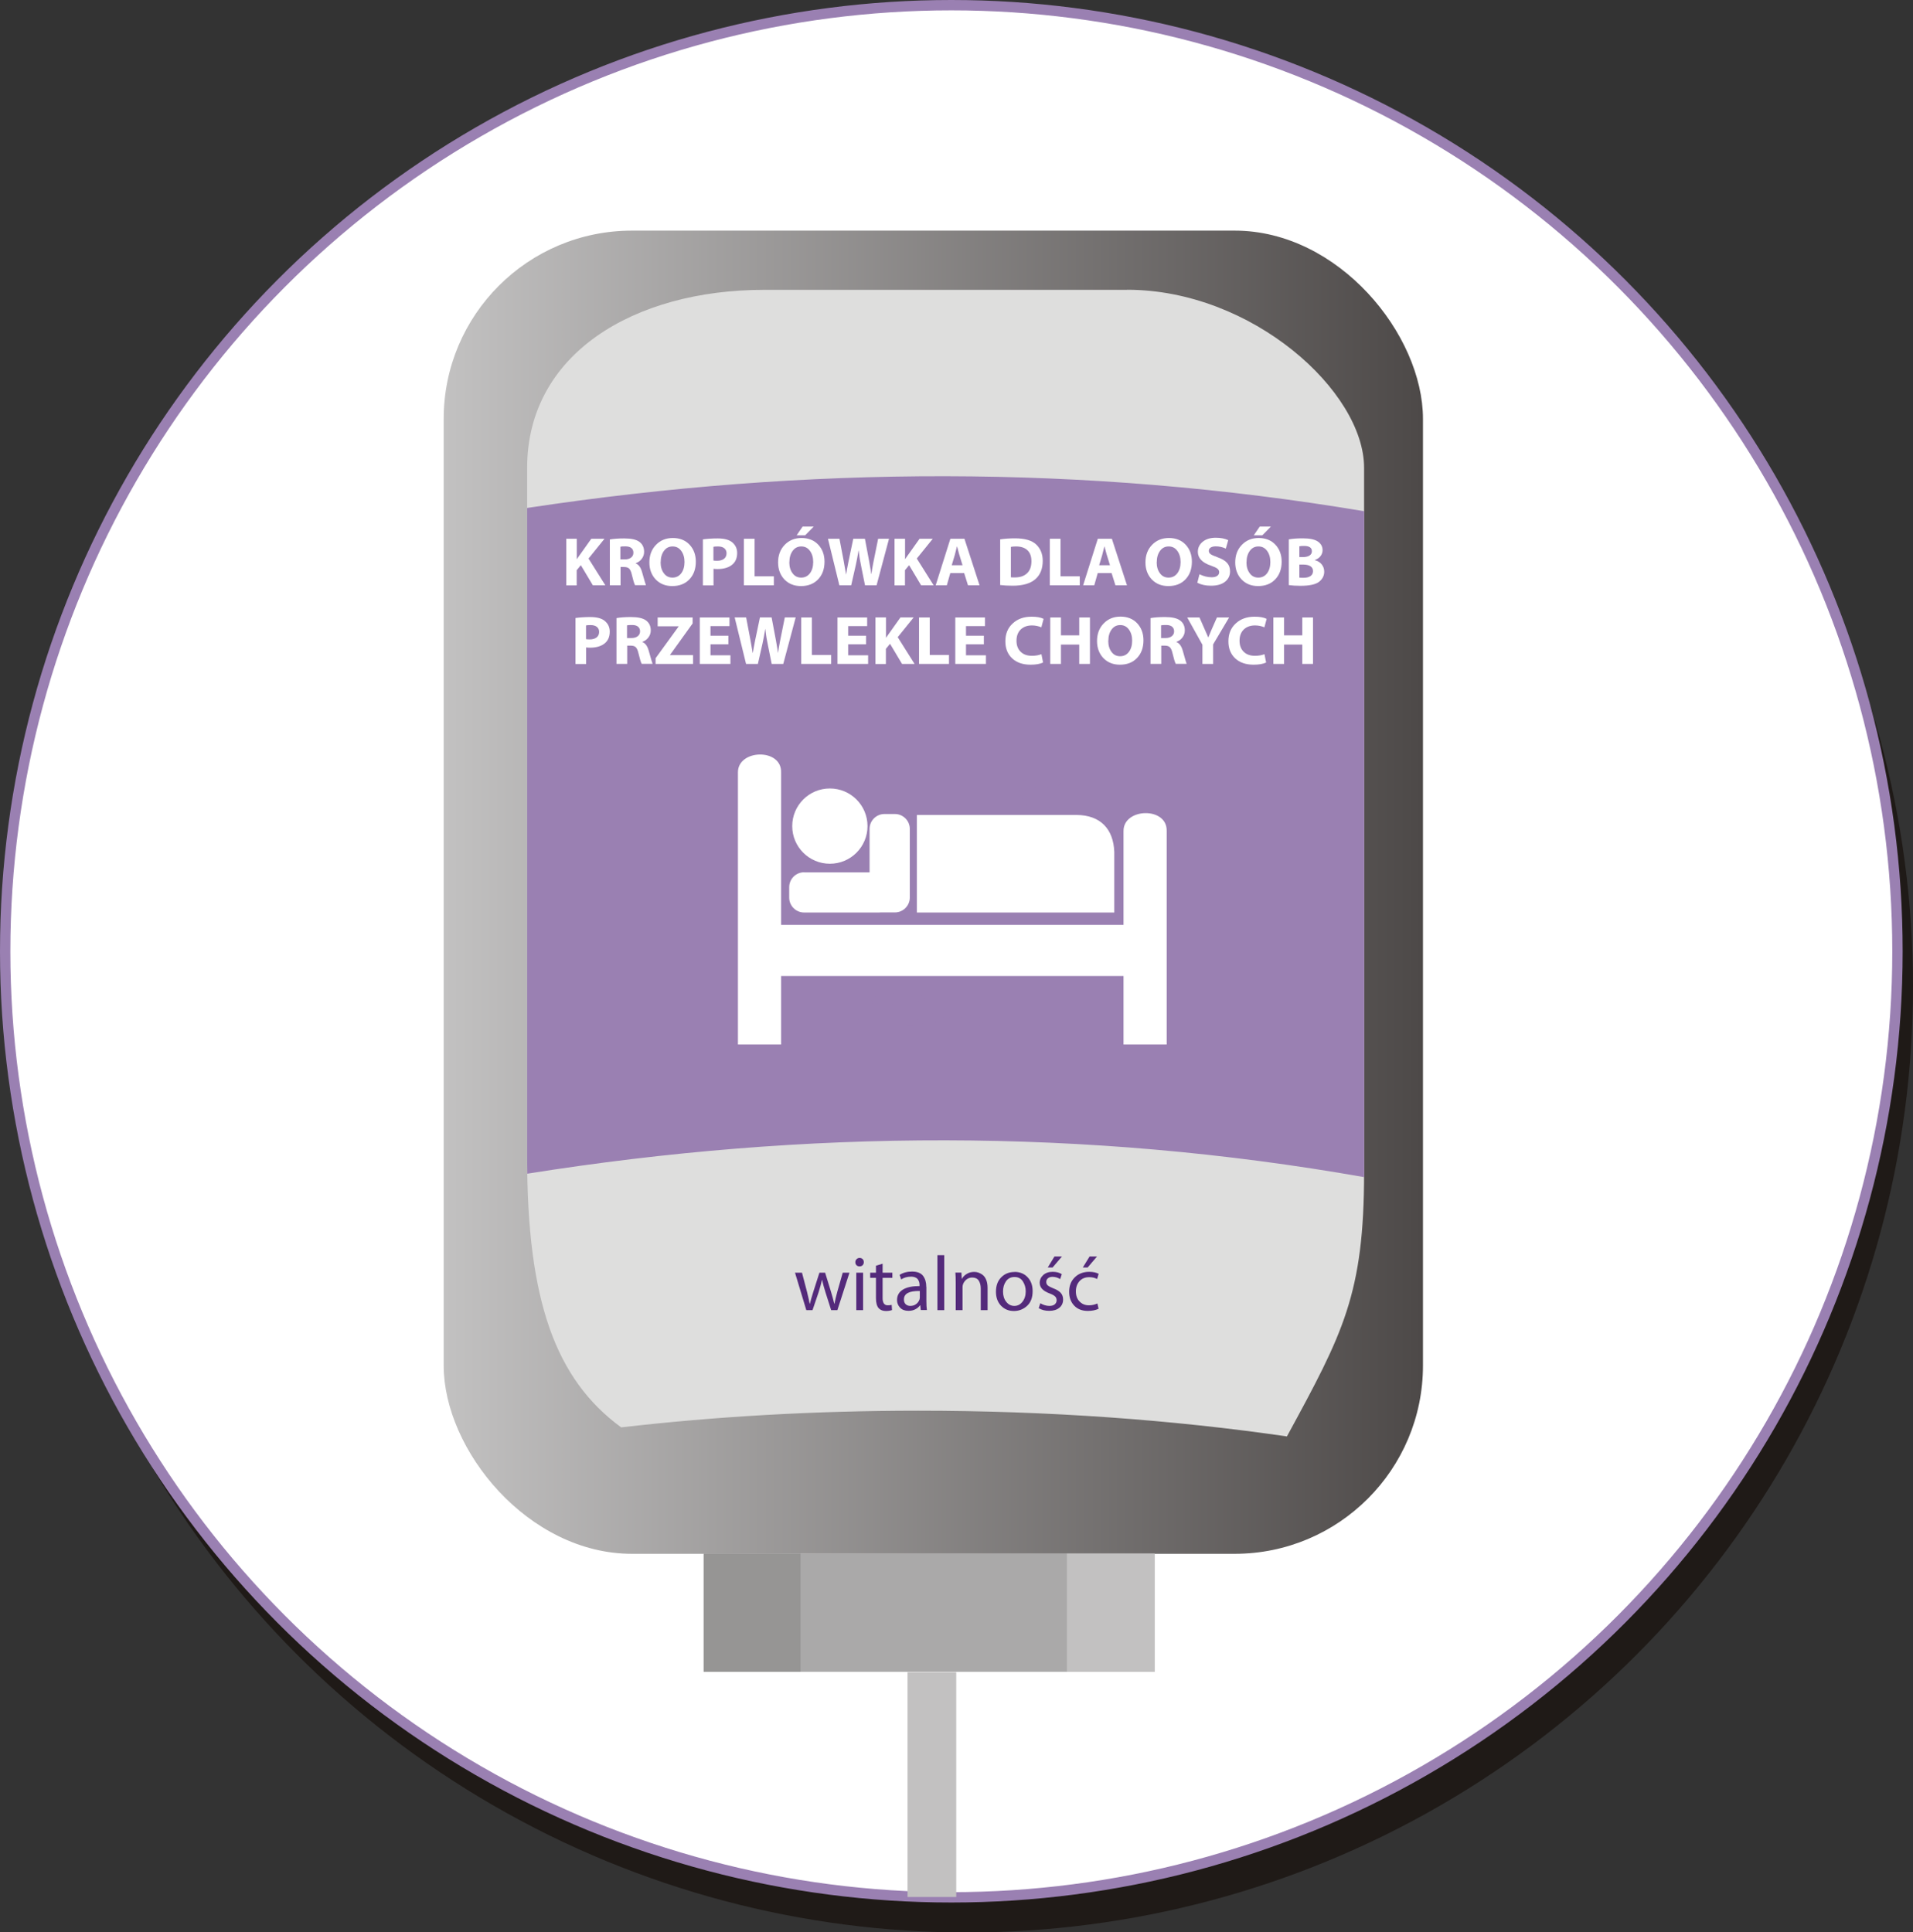
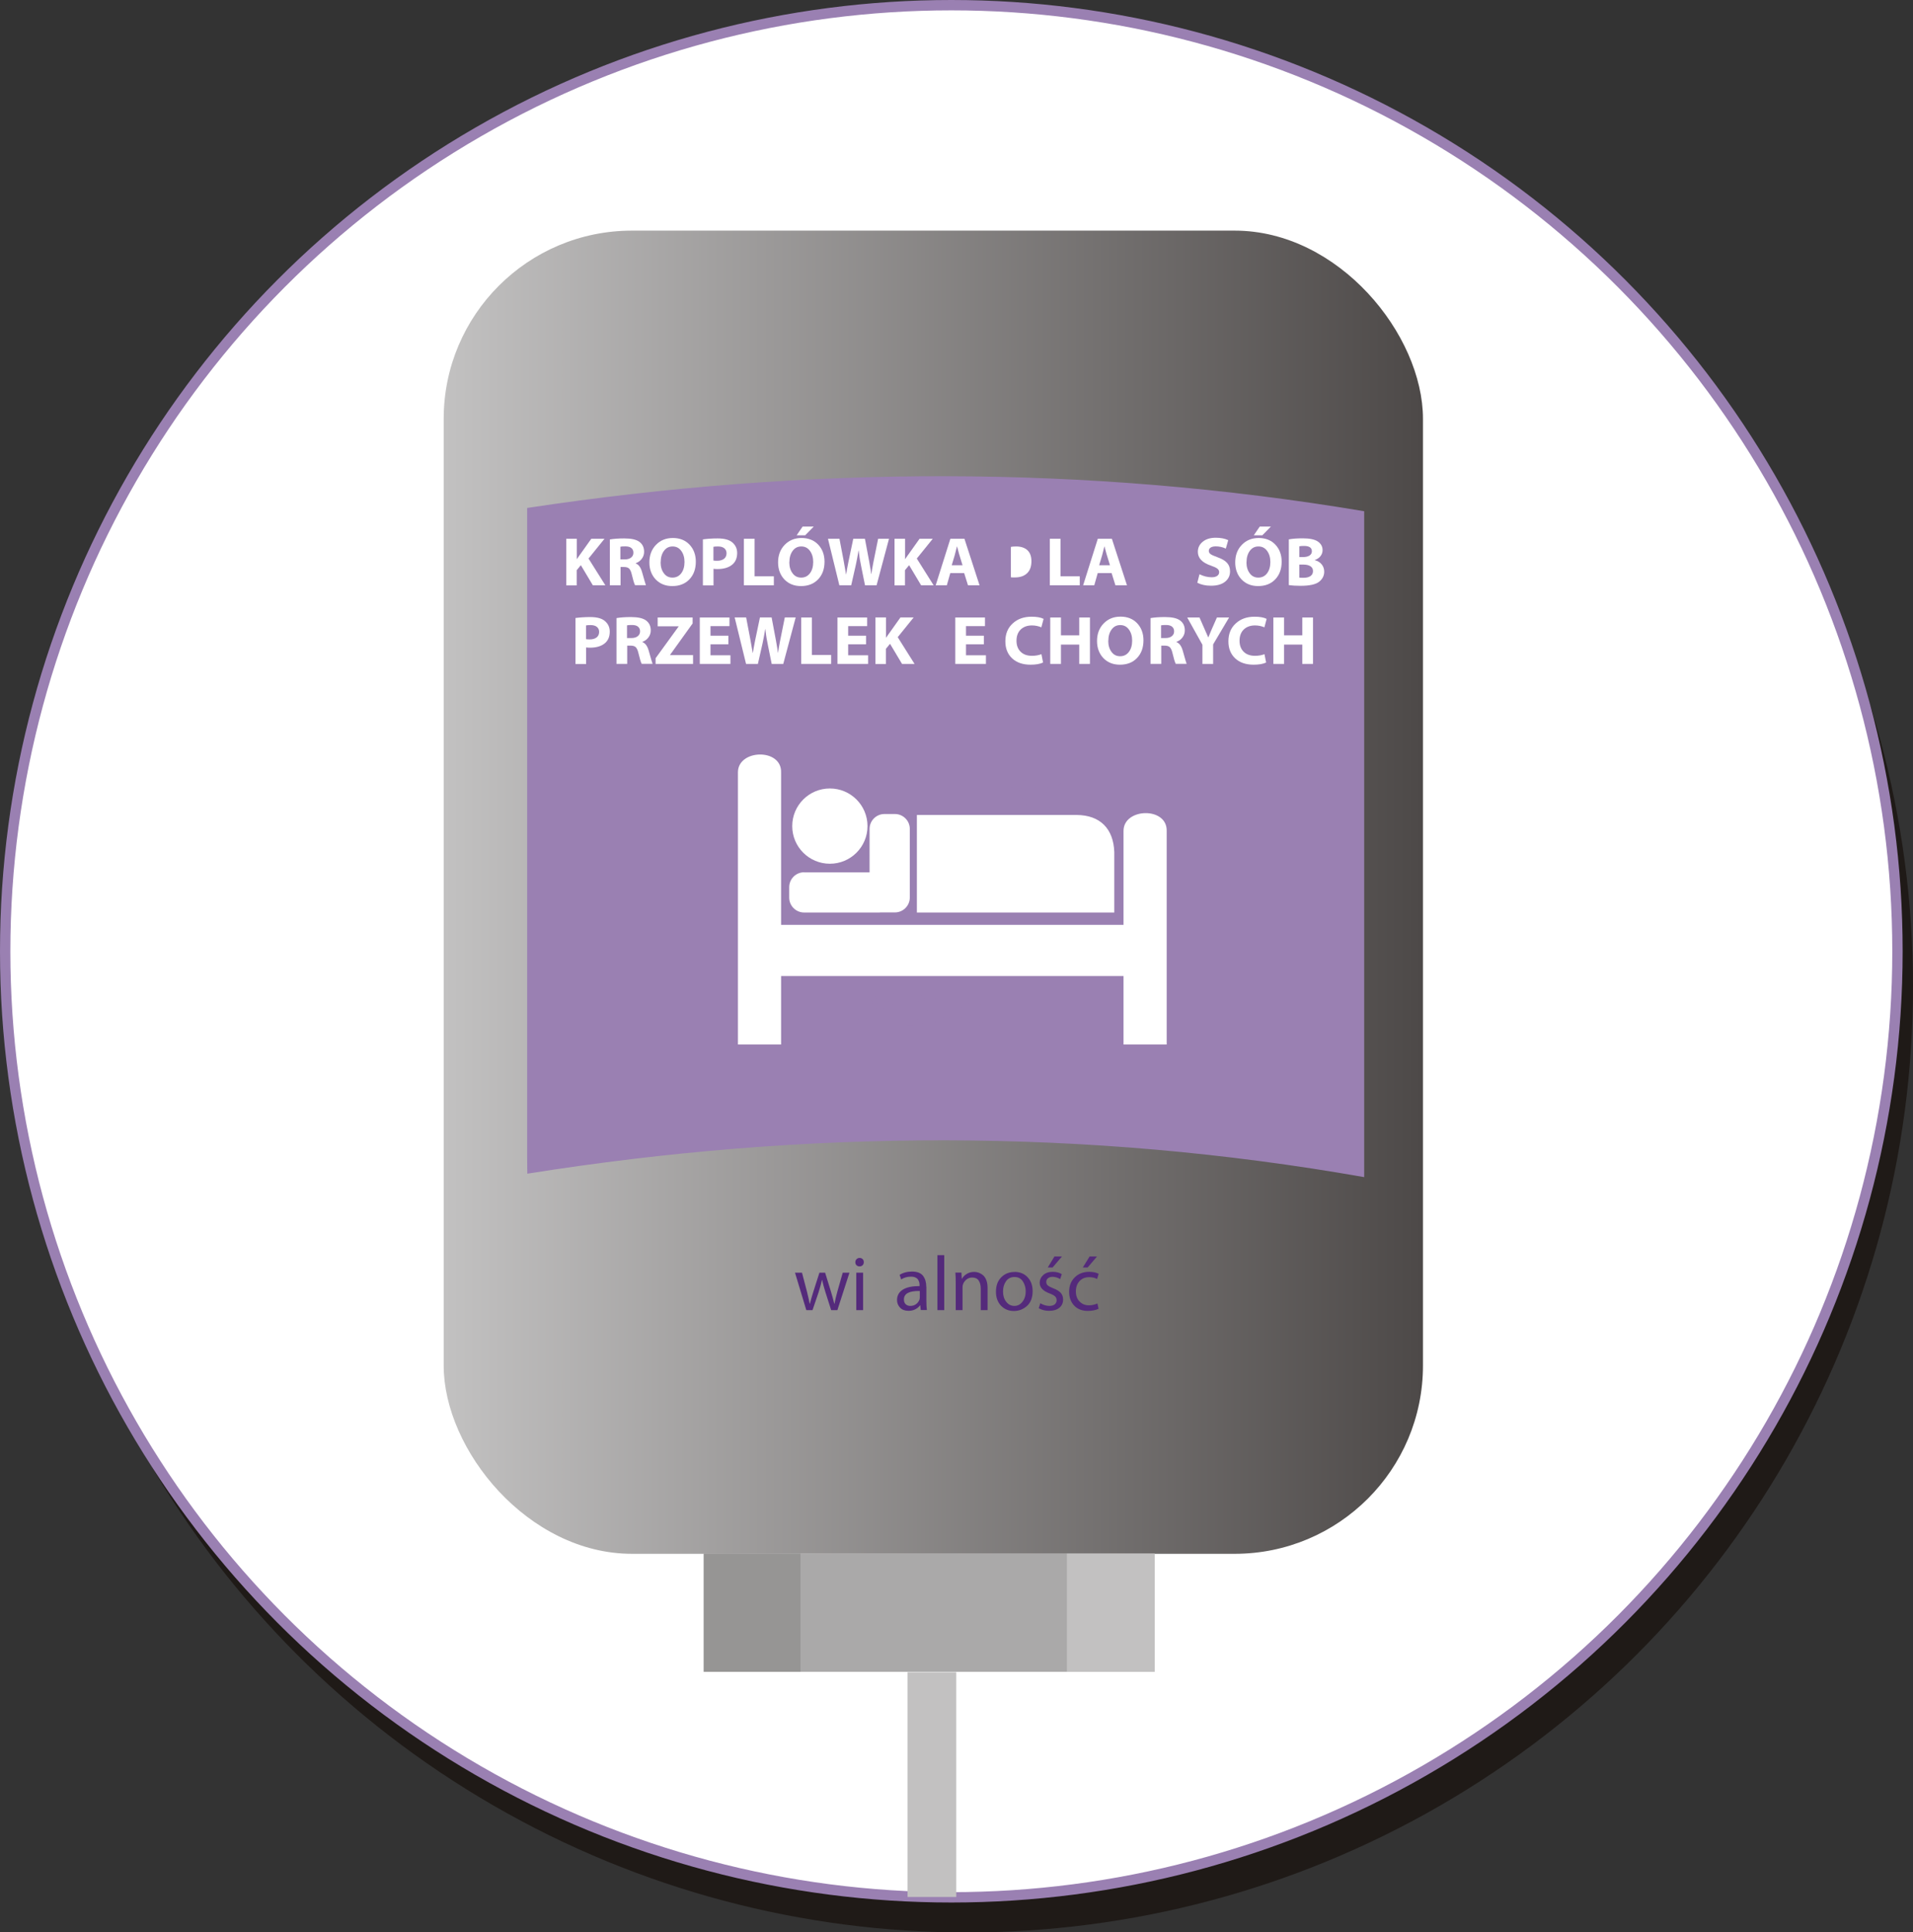
<svg xmlns="http://www.w3.org/2000/svg" xml:space="preserve" width="130.699mm" height="132.032mm" style="shape-rendering:geometricPrecision; text-rendering:geometricPrecision; image-rendering:optimizeQuality; fill-rule:evenodd; clip-rule:evenodd" viewBox="0 0 22.162 22.388">
  <rect x="0" y="0" width="22.162" height="22.388" fill="#333333" stroke="none" />
  <defs>
    <style type="text/css">
   
    .str0 {stroke:#9A80B2;stroke-width:0.12}
    .fil0 {fill:#1F1A17}
    .fil7 {fill:#969594}
    .fil5 {fill:#AAA9A9}
    .fil6 {fill:#C2C1C1}
    .fil3 {fill:#DEDEDD}
    .fil1 {fill:white}
    .fil4 {fill:#9A80B2}
    .fil9 {fill:white;fill-rule:nonzero}
    .fil8 {fill:#542A7B;fill-rule:nonzero}
    .fil10 {fill:#9A80B2;fill-rule:nonzero}
    .fil2 {fill:url(#id0)}
   
  </style>
    <linearGradient id="id0" gradientUnits="userSpaceOnUse" x1="5.14" y1="10.337" x2="16.485" y2="10.337">
      <stop offset="0" style="stop-color:#C2C1C1" />
      <stop offset="1" style="stop-color:#4D4948" />
    </linearGradient>
  </defs>
  <g id="Warstwa_x0020_1">
    <circle class="fil0" cx="11.201" cy="11.428" r="10.961" />
    <circle class="fil1 str0" cx="11.021" cy="11.021" r="10.961" />
    <rect class="fil2" x="5.14" y="2.672" width="11.345" height="15.33" rx="2.181" ry="2.181" />
-     <path class="fil3" d="M13.058 3.358l-4.205 0c-1.51,0 -2.746,0.742 -2.746,2.063l0 7.988c0,1.654 0.325,2.568 1.089,3.128 1.093,-0.126 2.236,-0.193 3.443,-0.193 1.509,0 2.95,0.106 4.27,0.298 0.651,-1.197 0.894,-1.649 0.894,-3.061l0 -8.161c0,-0.886 -1.297,-2.063 -2.746,-2.063z" />
    <path class="fil4" d="M6.109 13.598c3.232,-0.514 6.463,-0.53 9.695,0.04l0 -0.057 0 -7.658c-3.232,-0.542 -6.465,-0.527 -9.697,-0.038l0 7.523c0,0.064 0.001,0.127 0.002,0.189z" />
    <rect class="fil5" x="8.153" y="18" width="5.224" height="1.369" />
    <rect class="fil6" x="12.36" y="18" width="1.018" height="1.369" />
    <rect class="fil7" x="8.153" y="18" width="1.121" height="1.369" />
    <path class="fil8" d="M9.21 14.745l0.081 0 0.058 0.221c0.017,0.072 0.028,0.118 0.031,0.138l0.003 0c0.007,-0.029 0.019,-0.075 0.039,-0.137l0.071 -0.222 0.066 0 0.067 0.217c0.016,0.053 0.029,0.1 0.039,0.142l0.003 0c0.006,-0.036 0.017,-0.083 0.033,-0.141l0.062 -0.218 0.078 0 -0.14 0.434 -0.072 0 -0.066 -0.207c-0.017,-0.054 -0.03,-0.102 -0.039,-0.143l-0.002 0c-0.008,0.041 -0.022,0.089 -0.039,0.144l-0.07 0.206 -0.072 0 -0.131 -0.434z" />
    <path class="fil8" d="M9.999 15.179l-0.079 0 0 -0.434 0.079 0 0 0.434zm-0.075 -0.591c0.009,-0.01 0.021,-0.014 0.035,-0.014 0.014,0 0.026,0.005 0.035,0.014 0.009,0.009 0.013,0.021 0.013,0.035 0,0.014 -0.004,0.025 -0.013,0.035 -0.009,0.009 -0.021,0.014 -0.037,0.014 -0.014,0 -0.026,-0.005 -0.035,-0.014 -0.009,-0.009 -0.013,-0.021 -0.013,-0.035 0,-0.014 0.005,-0.025 0.014,-0.035z" />
-     <path class="fil8" d="M10.148 14.664l0.077 -0.023 0 0.104 0.113 0 0 0.06 -0.113 0 0 0.234c0,0.056 0.02,0.084 0.059,0.084 0.019,0 0.034,-0.002 0.046,-0.005l0.004 0.06c-0.02,0.007 -0.044,0.011 -0.07,0.011 -0.036,0 -0.065,-0.011 -0.085,-0.033 -0.02,-0.023 -0.031,-0.061 -0.031,-0.114l0 -0.237 -0.067 0 0 -0.06 0.067 0 0 -0.081z" />
    <path class="fil8" d="M10.732 14.912l0 0.162c0,0.042 0.002,0.077 0.006,0.104l-0.071 0 -0.006 -0.055 -0.003 0c-0.013,0.019 -0.031,0.034 -0.054,0.046 -0.023,0.012 -0.049,0.018 -0.079,0.018 -0.042,0 -0.074,-0.012 -0.098,-0.037 -0.023,-0.025 -0.035,-0.054 -0.035,-0.088 0,-0.053 0.023,-0.093 0.068,-0.121 0.045,-0.028 0.11,-0.041 0.193,-0.041l0 -0.009c0,-0.011 -0.001,-0.021 -0.003,-0.031 -0.002,-0.01 -0.006,-0.02 -0.013,-0.032 -0.006,-0.011 -0.016,-0.02 -0.031,-0.027 -0.014,-0.007 -0.032,-0.01 -0.052,-0.01 -0.044,0 -0.082,0.011 -0.114,0.032l-0.018 -0.053c0.04,-0.025 0.088,-0.038 0.144,-0.038 0.06,0 0.103,0.017 0.128,0.05 0.025,0.034 0.037,0.076 0.037,0.127zm-0.076 0.12l0 -0.075c-0.123,-0.002 -0.184,0.03 -0.184,0.098 0,0.025 0.007,0.043 0.021,0.056 0.014,0.013 0.032,0.019 0.052,0.019 0.027,0 0.05,-0.007 0.068,-0.021 0.019,-0.014 0.031,-0.031 0.039,-0.052 0.002,-0.008 0.004,-0.016 0.004,-0.025z" />
    <polygon class="fil8" points="10.86,15.179 10.86,14.542 10.939,14.542 10.939,15.179 " />
    <path class="fil8" d="M11.072 15.179l0 -0.317c0,-0.047 -0.001,-0.086 -0.004,-0.118l0.07 0 0.004 0.072 0.002 0c0.012,-0.023 0.031,-0.042 0.056,-0.057 0.025,-0.016 0.054,-0.023 0.088,-0.023 0.017,0 0.033,0.003 0.05,0.009 0.016,0.006 0.033,0.015 0.049,0.028 0.016,0.013 0.029,0.032 0.039,0.057 0.01,0.025 0.015,0.056 0.015,0.091l0 0.258 -0.079 0 0 -0.25c0,-0.038 -0.008,-0.069 -0.024,-0.093 -0.016,-0.024 -0.042,-0.035 -0.076,-0.035 -0.025,0 -0.046,0.008 -0.066,0.023 -0.019,0.016 -0.033,0.035 -0.04,0.057 -0.004,0.01 -0.005,0.022 -0.005,0.037l0 0.261 -0.079 0z" />
    <path class="fil8" d="M11.754 14.736c0.062,0 0.113,0.021 0.151,0.062 0.039,0.041 0.058,0.095 0.058,0.161 0,0.075 -0.022,0.132 -0.065,0.171 -0.043,0.039 -0.094,0.059 -0.152,0.059 -0.06,0 -0.109,-0.02 -0.149,-0.061 -0.039,-0.041 -0.059,-0.095 -0.059,-0.162 0,-0.07 0.02,-0.126 0.061,-0.167 0.041,-0.042 0.092,-0.062 0.154,-0.062zm0.096 0.11c-0.022,-0.034 -0.054,-0.051 -0.097,-0.051 -0.043,0 -0.076,0.017 -0.099,0.05 -0.023,0.033 -0.034,0.073 -0.034,0.118 0,0.048 0.012,0.088 0.037,0.119 0.025,0.032 0.056,0.048 0.094,0.048 0.038,0 0.069,-0.016 0.094,-0.048 0.025,-0.032 0.038,-0.072 0.038,-0.121 0,-0.042 -0.011,-0.081 -0.033,-0.115z" />
    <path class="fil8" d="M12.033 15.158l0.019 -0.059c0.034,0.02 0.069,0.031 0.105,0.031 0.027,0 0.048,-0.006 0.062,-0.018 0.014,-0.012 0.022,-0.028 0.022,-0.047 0,-0.019 -0.006,-0.034 -0.018,-0.045 -0.012,-0.012 -0.033,-0.023 -0.062,-0.034 -0.077,-0.028 -0.116,-0.069 -0.116,-0.123 0,-0.036 0.014,-0.066 0.041,-0.091 0.028,-0.025 0.064,-0.037 0.109,-0.037 0.043,0 0.078,0.009 0.106,0.027l-0.019 0.057c-0.028,-0.017 -0.057,-0.026 -0.089,-0.026 -0.023,0 -0.04,0.006 -0.053,0.017 -0.013,0.011 -0.019,0.025 -0.019,0.042 0,0.017 0.006,0.031 0.018,0.041 0.012,0.01 0.033,0.021 0.063,0.033 0.038,0.014 0.067,0.032 0.086,0.052 0.019,0.021 0.028,0.047 0.028,0.078 0,0.039 -0.014,0.071 -0.043,0.095 -0.029,0.024 -0.068,0.036 -0.118,0.036 -0.047,0 -0.087,-0.01 -0.122,-0.031zm0.183 -0.601l0.087 0 -0.109 0.128 -0.056 0 0.078 -0.128z" />
    <path class="fil8" d="M12.714 15.104l0.013 0.059c-0.035,0.017 -0.077,0.025 -0.125,0.025 -0.065,0 -0.118,-0.02 -0.157,-0.061 -0.039,-0.041 -0.059,-0.094 -0.059,-0.161 0,-0.068 0.021,-0.123 0.064,-0.166 0.043,-0.043 0.099,-0.065 0.169,-0.065 0.044,0 0.081,0.008 0.109,0.023l-0.018 0.06c-0.026,-0.014 -0.057,-0.021 -0.092,-0.021 -0.048,0 -0.085,0.016 -0.113,0.047 -0.027,0.031 -0.041,0.07 -0.041,0.117 0,0.05 0.014,0.089 0.043,0.118 0.028,0.029 0.064,0.044 0.108,0.044 0.034,0 0.066,-0.007 0.097,-0.021zm-0.091 -0.547l0.086 0 -0.109 0.128 -0.056 0 0.079 -0.128z" />
    <rect class="fil6" x="10.514" y="19.374" width="0.564" height="2.604" />
    <path class="fil9" d="M6.56 6.781l0 -0.539 0.122 0 0 0.237c0.017,-0.024 0.031,-0.046 0.045,-0.064l0.123 -0.173 0.153 0 -0.185 0.229 0.195 0.31 -0.145 0 -0.139 -0.233 -0.048 0.058 0 0.176 -0.122 0z" />
    <path class="fil9" d="M7.065 6.781l0 -0.531c0.045,-0.008 0.101,-0.012 0.167,-0.012 0.082,0 0.14,0.013 0.176,0.04 0.036,0.027 0.054,0.065 0.054,0.115 0,0.03 -0.009,0.057 -0.027,0.081 -0.018,0.024 -0.041,0.041 -0.07,0.051l0 0.003c0.034,0.013 0.058,0.046 0.073,0.099 0.027,0.096 0.042,0.148 0.045,0.153l-0.126 0c-0.011,-0.02 -0.023,-0.062 -0.038,-0.125 -0.007,-0.032 -0.018,-0.054 -0.03,-0.067 -0.013,-0.013 -0.033,-0.019 -0.062,-0.019l-0.038 0 0 0.212 -0.122 0zm0.122 -0.448l0 0.148 0.051 0c0.031,0 0.055,-0.007 0.073,-0.021 0.018,-0.014 0.027,-0.033 0.027,-0.056 0,-0.024 -0.008,-0.042 -0.024,-0.055 -0.016,-0.013 -0.039,-0.019 -0.069,-0.019 -0.029,0 -0.048,0.001 -0.058,0.004z" />
    <path class="fil9" d="M8.061 6.507c0,0.086 -0.025,0.154 -0.075,0.206 -0.05,0.052 -0.116,0.077 -0.198,0.077 -0.079,0 -0.143,-0.026 -0.192,-0.077 -0.048,-0.051 -0.073,-0.117 -0.073,-0.197 0,-0.082 0.025,-0.15 0.076,-0.203 0.051,-0.053 0.116,-0.08 0.196,-0.08 0.08,0 0.145,0.026 0.193,0.077 0.048,0.051 0.073,0.117 0.073,0.197zm-0.408 0.006c0,0.053 0.013,0.096 0.038,0.129 0.025,0.034 0.058,0.05 0.1,0.05 0.042,0 0.076,-0.017 0.101,-0.05 0.025,-0.033 0.038,-0.077 0.038,-0.131 0,-0.052 -0.013,-0.095 -0.038,-0.129 -0.025,-0.034 -0.058,-0.051 -0.1,-0.051 -0.042,0 -0.075,0.017 -0.1,0.051 -0.025,0.034 -0.038,0.078 -0.038,0.131z" />
    <path class="fil9" d="M8.143 6.781l0 -0.532c0.051,-0.007 0.108,-0.011 0.171,-0.011 0.079,0 0.136,0.016 0.172,0.048 0.036,0.032 0.054,0.072 0.054,0.121 0,0.06 -0.02,0.106 -0.061,0.138 -0.041,0.032 -0.097,0.048 -0.169,0.048 -0.014,0 -0.029,-0.001 -0.044,-0.003l0 0.192 -0.122 0zm0.122 -0.446l0 0.159c0.009,0.002 0.023,0.003 0.043,0.003 0.034,0 0.06,-0.008 0.08,-0.023 0.019,-0.015 0.029,-0.037 0.029,-0.064 0,-0.025 -0.009,-0.044 -0.026,-0.058 -0.017,-0.014 -0.042,-0.021 -0.073,-0.021 -0.025,0 -0.043,0.001 -0.053,0.004z" />
    <polygon class="fil9" points="8.618,6.781 8.618,6.242 8.742,6.242 8.742,6.677 8.965,6.677 8.965,6.781 " />
    <path class="fil9" d="M9.861 6.781l-0.137 0 -0.132 -0.539 0.133 0c0.037,0.191 0.063,0.328 0.076,0.411l0.002 0c0.007,-0.052 0.034,-0.189 0.082,-0.411l0.135 0c0.042,0.218 0.067,0.354 0.073,0.408l0.002 0c0.004,-0.041 0.03,-0.177 0.078,-0.408l0.126 0 -0.144 0.539 -0.134 0c-0.036,-0.177 -0.056,-0.277 -0.06,-0.302 -0.004,-0.025 -0.009,-0.058 -0.013,-0.101l-0.002 0c-0.01,0.06 -0.02,0.115 -0.031,0.165l-0.054 0.238z" />
    <path class="fil9" d="M10.363 6.781l0 -0.539 0.122 0 0 0.237c0.017,-0.024 0.031,-0.046 0.045,-0.064l0.123 -0.173 0.153 0 -0.185 0.229 0.195 0.31 -0.145 0 -0.139 -0.233 -0.048 0.058 0 0.176 -0.122 0z" />
    <path class="fil9" d="M11.17 6.64l-0.161 0 -0.04 0.141 -0.129 0 0.17 -0.539 0.163 0 0.175 0.539 -0.134 0 -0.044 -0.141zm-0.143 -0.091l0.124 0c-0.033,-0.105 -0.054,-0.177 -0.063,-0.217l-0.002 0 -0.026 0.102 -0.034 0.114z" />
    <path class="fil9" d="M9.552 6.507c0,0.086 -0.025,0.154 -0.075,0.206 -0.05,0.052 -0.116,0.077 -0.198,0.077 -0.079,0 -0.143,-0.026 -0.192,-0.077 -0.048,-0.051 -0.073,-0.117 -0.073,-0.197 0,-0.082 0.025,-0.15 0.076,-0.203 0.051,-0.053 0.116,-0.08 0.196,-0.08 0.08,0 0.145,0.026 0.193,0.077 0.048,0.051 0.073,0.117 0.073,0.197zm-0.408 0.006c0,0.053 0.013,0.096 0.038,0.129 0.025,0.034 0.058,0.05 0.1,0.05 0.042,0 0.076,-0.017 0.101,-0.05 0.025,-0.033 0.038,-0.077 0.038,-0.131 0,-0.052 -0.013,-0.095 -0.038,-0.129 -0.025,-0.034 -0.058,-0.051 -0.1,-0.051 -0.042,0 -0.075,0.017 -0.1,0.051 -0.025,0.034 -0.038,0.078 -0.038,0.131zm0.154 -0.412l0.129 0 -0.099 0.101 -0.099 0 0.069 -0.101z" />
-     <path class="fil9" d="M11.587 6.778l0 -0.529c0.053,-0.008 0.11,-0.012 0.171,-0.012 0.115,0 0.197,0.024 0.247,0.072 0.05,0.048 0.075,0.111 0.075,0.188 0,0.092 -0.028,0.163 -0.085,0.213 -0.057,0.05 -0.145,0.076 -0.263,0.076 -0.055,0 -0.103,-0.003 -0.145,-0.008zm0.124 -0.441l0 0.351c0.007,0.002 0.022,0.002 0.045,0.002 0.062,0 0.109,-0.016 0.143,-0.049 0.034,-0.032 0.05,-0.079 0.05,-0.139 0,-0.055 -0.015,-0.098 -0.046,-0.127 -0.031,-0.029 -0.075,-0.044 -0.133,-0.044 -0.024,0 -0.044,0.002 -0.059,0.005z" />
+     <path class="fil9" d="M11.587 6.778l0 -0.529zm0.124 -0.441l0 0.351c0.007,0.002 0.022,0.002 0.045,0.002 0.062,0 0.109,-0.016 0.143,-0.049 0.034,-0.032 0.05,-0.079 0.05,-0.139 0,-0.055 -0.015,-0.098 -0.046,-0.127 -0.031,-0.029 -0.075,-0.044 -0.133,-0.044 -0.024,0 -0.044,0.002 -0.059,0.005z" />
    <polygon class="fil9" points="12.162,6.781 12.162,6.242 12.286,6.242 12.286,6.677 12.509,6.677 12.509,6.781 " />
    <path class="fil9" d="M12.878 6.64l-0.161 0 -0.04 0.141 -0.129 0 0.17 -0.539 0.163 0 0.175 0.539 -0.134 0 -0.044 -0.141zm-0.143 -0.091l0.124 0c-0.033,-0.105 -0.054,-0.177 -0.063,-0.217l-0.002 0 -0.026 0.102 -0.034 0.114z" />
-     <path class="fil9" d="M13.808 6.507c0,0.086 -0.025,0.154 -0.075,0.206 -0.05,0.052 -0.116,0.077 -0.198,0.077 -0.079,0 -0.143,-0.026 -0.192,-0.077 -0.048,-0.051 -0.073,-0.117 -0.073,-0.197 0,-0.082 0.025,-0.15 0.076,-0.203 0.051,-0.053 0.116,-0.08 0.196,-0.08 0.08,0 0.145,0.026 0.193,0.077 0.048,0.051 0.073,0.117 0.073,0.197zm-0.408 0.006c0,0.053 0.013,0.096 0.038,0.129 0.025,0.034 0.058,0.05 0.1,0.05 0.042,0 0.076,-0.017 0.101,-0.05 0.025,-0.033 0.038,-0.077 0.038,-0.131 0,-0.052 -0.013,-0.095 -0.038,-0.129 -0.025,-0.034 -0.058,-0.051 -0.1,-0.051 -0.042,0 -0.075,0.017 -0.1,0.051 -0.025,0.034 -0.038,0.078 -0.038,0.131z" />
    <path class="fil9" d="M13.87 6.755l0.026 -0.102c0.046,0.023 0.093,0.035 0.141,0.035 0.027,0 0.049,-0.005 0.064,-0.016 0.015,-0.01 0.023,-0.025 0.023,-0.043 0,-0.016 -0.007,-0.03 -0.021,-0.041 -0.014,-0.011 -0.038,-0.022 -0.072,-0.034 -0.103,-0.034 -0.154,-0.088 -0.154,-0.161 0,-0.047 0.019,-0.086 0.057,-0.117 0.038,-0.031 0.088,-0.046 0.151,-0.046 0.055,0 0.103,0.009 0.144,0.028l-0.028 0.098c-0.038,-0.018 -0.077,-0.026 -0.117,-0.026 -0.025,0 -0.045,0.005 -0.059,0.014 -0.014,0.01 -0.021,0.022 -0.021,0.038 0,0.014 0.006,0.026 0.018,0.036 0.012,0.01 0.04,0.023 0.085,0.039 0.05,0.018 0.086,0.039 0.109,0.065 0.023,0.026 0.034,0.058 0.034,0.097 0,0.05 -0.019,0.09 -0.058,0.121 -0.039,0.031 -0.093,0.046 -0.163,0.046 -0.06,0 -0.112,-0.011 -0.158,-0.034z" />
    <path class="fil9" d="M14.848 6.507c0,0.086 -0.025,0.154 -0.075,0.206 -0.05,0.052 -0.116,0.077 -0.198,0.077 -0.079,0 -0.143,-0.026 -0.192,-0.077 -0.048,-0.051 -0.073,-0.117 -0.073,-0.197 0,-0.082 0.025,-0.15 0.076,-0.203 0.051,-0.053 0.116,-0.08 0.196,-0.08 0.08,0 0.145,0.026 0.193,0.077 0.048,0.051 0.073,0.117 0.073,0.197zm-0.408 0.006c0,0.053 0.013,0.096 0.038,0.129 0.025,0.034 0.058,0.05 0.1,0.05 0.042,0 0.076,-0.017 0.101,-0.05 0.025,-0.033 0.038,-0.077 0.038,-0.131 0,-0.052 -0.013,-0.095 -0.038,-0.129 -0.025,-0.034 -0.058,-0.051 -0.1,-0.051 -0.042,0 -0.075,0.017 -0.1,0.051 -0.025,0.034 -0.038,0.078 -0.038,0.131zm0.154 -0.412l0.129 0 -0.099 0.101 -0.099 0 0.069 -0.101z" />
    <path class="fil9" d="M14.931 6.778l0 -0.529c0.043,-0.008 0.097,-0.012 0.161,-0.012 0.083,0 0.141,0.013 0.177,0.038 0.035,0.025 0.053,0.058 0.053,0.099 0,0.025 -0.008,0.048 -0.023,0.068 -0.015,0.02 -0.038,0.036 -0.067,0.046l0 0.002c0.034,0.009 0.061,0.025 0.08,0.049 0.019,0.024 0.029,0.052 0.029,0.084 0,0.047 -0.02,0.086 -0.059,0.117 -0.039,0.031 -0.111,0.047 -0.216,0.047 -0.052,0 -0.097,-0.003 -0.135,-0.008zm0.122 -0.448l0 0.124 0.042 0c0.033,0 0.058,-0.006 0.076,-0.018 0.018,-0.012 0.027,-0.028 0.027,-0.049 0,-0.041 -0.03,-0.062 -0.09,-0.062 -0.025,0 -0.043,0.001 -0.054,0.004zm0 0.212l0 0.15c0.007,0.002 0.023,0.002 0.05,0.002 0.034,0 0.06,-0.007 0.079,-0.02 0.019,-0.013 0.029,-0.032 0.029,-0.058 0,-0.025 -0.01,-0.043 -0.03,-0.056 -0.02,-0.013 -0.048,-0.019 -0.084,-0.019l-0.044 0z" />
    <path class="fil9" d="M6.667 7.692l0 -0.532c0.051,-0.007 0.108,-0.011 0.171,-0.011 0.079,0 0.136,0.016 0.172,0.048 0.036,0.032 0.054,0.072 0.054,0.121 0,0.06 -0.02,0.106 -0.061,0.138 -0.041,0.032 -0.097,0.048 -0.169,0.048 -0.014,0 -0.029,-0.001 -0.044,-0.003l0 0.192 -0.122 0zm0.122 -0.446l0 0.159c0.009,0.002 0.023,0.003 0.043,0.003 0.034,0 0.06,-0.008 0.08,-0.023 0.019,-0.015 0.029,-0.037 0.029,-0.064 0,-0.025 -0.009,-0.044 -0.026,-0.058 -0.017,-0.014 -0.042,-0.021 -0.073,-0.021 -0.025,0 -0.043,0.001 -0.053,0.004z" />
    <path class="fil9" d="M7.142 7.692l0 -0.531c0.045,-0.008 0.101,-0.012 0.167,-0.012 0.082,0 0.14,0.013 0.176,0.04 0.036,0.027 0.054,0.065 0.054,0.115 0,0.03 -0.009,0.057 -0.027,0.081 -0.018,0.024 -0.041,0.041 -0.07,0.051l0 0.003c0.034,0.013 0.058,0.046 0.073,0.099 0.027,0.096 0.042,0.148 0.045,0.153l-0.126 0c-0.011,-0.02 -0.023,-0.062 -0.038,-0.125 -0.007,-0.032 -0.018,-0.054 -0.03,-0.067 -0.013,-0.013 -0.033,-0.019 -0.062,-0.019l-0.038 0 0 0.212 -0.122 0zm0.122 -0.448l0 0.148 0.051 0c0.031,0 0.055,-0.007 0.073,-0.021 0.018,-0.014 0.027,-0.033 0.027,-0.056 0,-0.024 -0.008,-0.042 -0.024,-0.055 -0.016,-0.013 -0.039,-0.019 -0.069,-0.019 -0.029,0 -0.048,0.001 -0.058,0.004z" />
    <polygon class="fil9" points="7.595,7.692 7.595,7.626 7.862,7.258 7.862,7.256 7.619,7.256 7.619,7.154 8.024,7.154 8.024,7.223 7.762,7.588 7.762,7.59 8.029,7.59 8.029,7.692 " />
    <polygon class="fil9" points="8.438,7.365 8.438,7.465 8.231,7.465 8.231,7.592 8.462,7.592 8.462,7.692 8.107,7.692 8.107,7.154 8.451,7.154 8.451,7.254 8.231,7.254 8.231,7.365 " />
    <path class="fil9" d="M8.78 7.692l-0.137 0 -0.132 -0.539 0.133 0c0.037,0.191 0.063,0.328 0.076,0.411l0.002 0c0.007,-0.052 0.034,-0.189 0.082,-0.411l0.135 0c0.042,0.218 0.067,0.354 0.073,0.408l0.002 0c0.004,-0.041 0.03,-0.177 0.078,-0.408l0.126 0 -0.144 0.539 -0.134 0c-0.036,-0.177 -0.056,-0.277 -0.06,-0.302 -0.004,-0.025 -0.009,-0.058 -0.013,-0.101l-0.002 0c-0.01,0.06 -0.02,0.115 -0.031,0.165l-0.054 0.238z" />
    <polygon class="fil9" points="9.282,7.692 9.282,7.154 9.406,7.154 9.406,7.588 9.629,7.588 9.629,7.692 " />
    <polygon class="fil9" points="10.033,7.365 10.033,7.465 9.826,7.465 9.826,7.592 10.057,7.592 10.057,7.692 9.702,7.692 9.702,7.154 10.046,7.154 10.046,7.254 9.826,7.254 9.826,7.365 " />
    <path class="fil9" d="M10.142 7.692l0 -0.539 0.122 0 0 0.237c0.017,-0.024 0.031,-0.046 0.045,-0.064l0.123 -0.173 0.153 0 -0.185 0.229 0.195 0.31 -0.145 0 -0.139 -0.233 -0.048 0.058 0 0.176 -0.122 0z" />
-     <polygon class="fil9" points="10.647,7.692 10.647,7.154 10.771,7.154 10.771,7.588 10.994,7.588 10.994,7.692 " />
    <polygon class="fil9" points="11.398,7.365 11.398,7.465 11.191,7.465 11.191,7.592 11.422,7.592 11.422,7.692 11.067,7.692 11.067,7.154 11.411,7.154 11.411,7.254 11.191,7.254 11.191,7.365 " />
    <path class="fil9" d="M12.065 7.58l0.019 0.096c-0.037,0.017 -0.085,0.025 -0.145,0.025 -0.091,0 -0.162,-0.025 -0.214,-0.074 -0.052,-0.049 -0.078,-0.115 -0.078,-0.197 0,-0.086 0.028,-0.155 0.085,-0.207 0.056,-0.052 0.129,-0.078 0.218,-0.078 0.06,0 0.107,0.008 0.14,0.025l-0.026 0.098c-0.033,-0.014 -0.07,-0.022 -0.109,-0.022 -0.054,0 -0.097,0.016 -0.13,0.047 -0.032,0.031 -0.049,0.075 -0.049,0.13 0,0.054 0.016,0.097 0.048,0.128 0.032,0.032 0.076,0.047 0.131,0.047 0.04,0 0.076,-0.006 0.108,-0.018z" />
    <polygon class="fil9" points="12.167,7.154 12.291,7.154 12.291,7.361 12.503,7.361 12.503,7.154 12.627,7.154 12.627,7.692 12.503,7.692 12.503,7.468 12.291,7.468 12.291,7.692 12.167,7.692 " />
    <path class="fil9" d="M13.247 7.418c0,0.086 -0.025,0.154 -0.075,0.206 -0.05,0.052 -0.116,0.077 -0.198,0.077 -0.079,0 -0.143,-0.026 -0.192,-0.077 -0.048,-0.051 -0.073,-0.117 -0.073,-0.197 0,-0.082 0.025,-0.15 0.076,-0.203 0.051,-0.053 0.116,-0.08 0.196,-0.08 0.08,0 0.145,0.026 0.193,0.077 0.048,0.051 0.073,0.117 0.073,0.197zm-0.408 0.006c0,0.053 0.013,0.096 0.038,0.129 0.025,0.034 0.058,0.05 0.1,0.05 0.042,0 0.076,-0.017 0.101,-0.05 0.025,-0.033 0.038,-0.077 0.038,-0.131 0,-0.052 -0.013,-0.095 -0.038,-0.129 -0.025,-0.034 -0.058,-0.051 -0.1,-0.051 -0.042,0 -0.075,0.017 -0.1,0.051 -0.025,0.034 -0.038,0.078 -0.038,0.131z" />
    <path class="fil9" d="M13.329 7.692l0 -0.531c0.045,-0.008 0.101,-0.012 0.167,-0.012 0.082,0 0.14,0.013 0.176,0.04 0.036,0.027 0.054,0.065 0.054,0.115 0,0.03 -0.009,0.057 -0.027,0.081 -0.018,0.024 -0.041,0.041 -0.07,0.051l0 0.003c0.034,0.013 0.058,0.046 0.073,0.099 0.027,0.096 0.042,0.148 0.045,0.153l-0.126 0c-0.011,-0.02 -0.023,-0.062 -0.038,-0.125 -0.007,-0.032 -0.018,-0.054 -0.03,-0.067 -0.013,-0.013 -0.033,-0.019 -0.062,-0.019l-0.038 0 0 0.212 -0.122 0zm0.122 -0.448l0 0.148 0.051 0c0.031,0 0.055,-0.007 0.073,-0.021 0.018,-0.014 0.027,-0.033 0.027,-0.056 0,-0.024 -0.008,-0.042 -0.024,-0.055 -0.016,-0.013 -0.039,-0.019 -0.069,-0.019 -0.029,0 -0.048,0.001 -0.058,0.004z" />
    <path class="fil9" d="M14.054 7.692l-0.124 0 0 -0.222 -0.176 -0.316 0.142 0c0.065,0.148 0.099,0.226 0.102,0.232 0.012,-0.033 0.046,-0.11 0.1,-0.232l0.141 0 -0.185 0.312 0 0.227z" />
    <path class="fil9" d="M14.649 7.58l0.019 0.096c-0.037,0.017 -0.085,0.025 -0.145,0.025 -0.091,0 -0.162,-0.025 -0.214,-0.074 -0.052,-0.049 -0.078,-0.115 -0.078,-0.197 0,-0.086 0.028,-0.155 0.085,-0.207 0.056,-0.052 0.129,-0.078 0.218,-0.078 0.06,0 0.107,0.008 0.14,0.025l-0.026 0.098c-0.033,-0.014 -0.07,-0.022 -0.109,-0.022 -0.054,0 -0.097,0.016 -0.13,0.047 -0.032,0.031 -0.049,0.075 -0.049,0.13 0,0.054 0.016,0.097 0.048,0.128 0.032,0.032 0.076,0.047 0.131,0.047 0.04,0 0.076,-0.006 0.108,-0.018z" />
    <polygon class="fil9" points="14.752,7.154 14.876,7.154 14.876,7.361 15.087,7.361 15.087,7.154 15.211,7.154 15.211,7.692 15.087,7.692 15.087,7.468 14.876,7.468 14.876,7.692 14.752,7.692 " />
    <path class="fil10" d="M10 10.648c0,0.053 0.003,0.098 0.009,0.134 0.006,0.036 0.016,0.072 0.031,0.108l-0.193 0 -0.193 0c0.015,-0.036 0.025,-0.072 0.031,-0.108 0.006,-0.036 0.009,-0.081 0.009,-0.134l0 -0.74 -0.144 -0.169 0.218 0 0.218 0c0.001,0.026 0.004,0.046 0.009,0.062 0.005,0.016 0.013,0.031 0.024,0.044l0.288 0.363 0 0 0 0 0.29 -0.363c0.015,-0.019 0.026,-0.036 0.033,-0.052 0.007,-0.016 0.01,-0.034 0.011,-0.054l0.171 0 0.172 0c-0.033,0.079 -0.056,0.147 -0.069,0.206 -0.013,0.058 -0.02,0.119 -0.02,0.181l0 0.522c0,0.053 0.003,0.098 0.009,0.134 0.006,0.036 0.016,0.072 0.031,0.108l-0.192 0 -0.193 0c0.015,-0.036 0.025,-0.072 0.031,-0.108 0.006,-0.036 0.009,-0.081 0.009,-0.134l0 -0.424 0 0 -0.296 0.378 -0 0 -0.296 -0.385 0 0 0 0.43z" />
    <path class="fil10" d="M11.392 10.658c0,0.007 0.009,0.012 0.028,0.017 0.019,0.005 0.041,0.007 0.069,0.007 0.111,0 0.193,0.015 0.244,0.045 0.051,0.03 0.077,0.078 0.077,0.143 0,0.094 -0.03,0.165 -0.091,0.212 -0.061,0.047 -0.152,0.071 -0.274,0.071 -0.12,0 -0.211,-0.014 -0.273,-0.042 -0.062,-0.028 -0.093,-0.068 -0.093,-0.121 0,-0.022 0.01,-0.048 0.029,-0.078 0.02,-0.03 0.044,-0.057 0.072,-0.078l0 0 -0.014 -0.003c-0.043,-0.011 -0.064,-0.034 -0.064,-0.069l0 -0.067 0.127 -0.109 0 0c-0.014,-0.007 -0.027,-0.016 -0.039,-0.026 -0.059,-0.047 -0.088,-0.106 -0.088,-0.18 0,-0.09 0.032,-0.163 0.095,-0.22 0.064,-0.057 0.145,-0.085 0.245,-0.085 0.071,0 0.132,0.017 0.184,0.05l0 0 0.151 0c0.022,0 0.044,-0.001 0.065,-0.003 0.022,-0.002 0.037,-0.005 0.046,-0.009l-0.029 0.175c-0.005,-0.002 -0.041,-0.002 -0.11,-0.002l-0.004 0 0 0c0.008,0.029 0.013,0.06 0.013,0.094 0,0.073 -0.032,0.133 -0.095,0.18 -0.064,0.046 -0.145,0.07 -0.245,0.07l-0.005 0 0 0c-0.006,0.003 -0.011,0.007 -0.016,0.013 -0.004,0.005 -0.006,0.011 -0.006,0.015zm0.029 -0.443c-0.026,0 -0.048,0.011 -0.065,0.033 -0.017,0.022 -0.025,0.051 -0.025,0.086 0,0.046 0.01,0.083 0.03,0.112 0.02,0.029 0.045,0.044 0.077,0.044 0.026,0 0.048,-0.011 0.065,-0.033 0.017,-0.022 0.025,-0.05 0.025,-0.084 0,-0.046 -0.01,-0.084 -0.03,-0.113 -0.02,-0.029 -0.045,-0.044 -0.077,-0.044zm-0.112 0.675c0,0.032 0.013,0.057 0.04,0.075 0.027,0.018 0.064,0.027 0.111,0.027 0.04,0 0.07,-0.005 0.089,-0.016 0.02,-0.011 0.029,-0.027 0.029,-0.049 0,-0.028 -0.012,-0.048 -0.036,-0.061 -0.024,-0.012 -0.064,-0.019 -0.119,-0.019l-0.117 -0.002 0 0c0.002,-0 0.002,0.014 0.002,0.044z" />
    <path class="fil10" d="M9.49 9.373l-0.069 0 0 -0.26c-0.025,0.024 -0.055,0.041 -0.089,0.052l0 -0.063c0.018,-0.006 0.037,-0.017 0.059,-0.033 0.021,-0.016 0.036,-0.036 0.043,-0.058l0.056 0 0 0.361z" />
    <path class="fil10" d="M9.826 9.309l0 0.064 -0.241 0c0.003,-0.024 0.01,-0.047 0.024,-0.069 0.013,-0.022 0.039,-0.05 0.077,-0.086 0.031,-0.029 0.05,-0.049 0.057,-0.059 0.009,-0.014 0.014,-0.028 0.014,-0.042 0,-0.015 -0.004,-0.027 -0.012,-0.035 -0.008,-0.008 -0.02,-0.012 -0.034,-0.012 -0.014,0 -0.026,0.004 -0.034,0.013 -0.008,0.009 -0.013,0.023 -0.015,0.043l-0.069 -0.007c0.004,-0.038 0.017,-0.065 0.038,-0.082 0.022,-0.016 0.049,-0.025 0.081,-0.025 0.035,0 0.063,0.01 0.084,0.029 0.02,0.019 0.03,0.043 0.03,0.071 0,0.016 -0.003,0.032 -0.009,0.046 -0.006,0.015 -0.015,0.03 -0.028,0.046 -0.008,0.011 -0.023,0.026 -0.045,0.046 -0.022,0.02 -0.036,0.033 -0.041,0.04 -0.006,0.007 -0.011,0.013 -0.014,0.019l0.137 0z" />
    <g id="_272836568">
      <path id="_273490360" class="fil10" d="M11.676 9.278l0.067 -0.008c0.002,0.017 0.008,0.03 0.017,0.039 0.009,0.009 0.021,0.014 0.034,0.014 0.014,0 0.026,-0.005 0.036,-0.016 0.01,-0.011 0.015,-0.025 0.015,-0.044 0,-0.017 -0.005,-0.031 -0.014,-0.041 -0.009,-0.01 -0.021,-0.015 -0.034,-0.015 -0.009,0 -0.019,0.002 -0.032,0.005l0.008 -0.056c0.019,0 0.033,-0.004 0.043,-0.012 0.01,-0.009 0.015,-0.02 0.015,-0.034 0,-0.012 -0.004,-0.022 -0.011,-0.029 -0.007,-0.007 -0.017,-0.011 -0.029,-0.011 -0.012,0 -0.022,0.004 -0.03,0.012 -0.008,0.008 -0.013,0.02 -0.015,0.036l-0.064 -0.011c0.004,-0.022 0.011,-0.039 0.02,-0.052 0.009,-0.013 0.021,-0.023 0.037,-0.031 0.016,-0.007 0.034,-0.011 0.054,-0.011 0.034,0 0.061,0.011 0.081,0.032 0.017,0.018 0.025,0.038 0.025,0.06 0,0.032 -0.017,0.057 -0.052,0.075 0.021,0.004 0.037,0.014 0.049,0.03 0.012,0.015 0.018,0.034 0.018,0.056 0,0.032 -0.012,0.058 -0.035,0.081 -0.023,0.022 -0.052,0.033 -0.086,0.033 -0.033,0 -0.059,-0.009 -0.081,-0.028 -0.021,-0.019 -0.034,-0.043 -0.037,-0.073z" />
      <path id="_273490360" class="fil10" d="M11.948 9.299l0.069 -0.011c0.003,0.013 0.009,0.024 0.018,0.031 0.009,0.007 0.022,0.01 0.038,0.01 0.018,0 0.031,-0.003 0.04,-0.01 0.006,-0.005 0.009,-0.011 0.009,-0.018 0,-0.005 -0.002,-0.01 -0.005,-0.013 -0.003,-0.003 -0.011,-0.006 -0.023,-0.009 -0.056,-0.012 -0.091,-0.023 -0.106,-0.034 -0.021,-0.014 -0.031,-0.034 -0.031,-0.059 0,-0.023 0.009,-0.042 0.027,-0.057 0.018,-0.015 0.045,-0.023 0.083,-0.023 0.036,0 0.062,0.006 0.079,0.017 0.017,0.012 0.029,0.029 0.036,0.052l-0.065 0.012c-0.003,-0.01 -0.008,-0.018 -0.016,-0.023 -0.008,-0.005 -0.019,-0.008 -0.033,-0.008 -0.018,0 -0.031,0.003 -0.039,0.008 -0.005,0.004 -0.008,0.008 -0.008,0.014 0,0.005 0.002,0.009 0.007,0.012 0.006,0.005 0.028,0.011 0.064,0.019 0.037,0.008 0.062,0.018 0.077,0.031 0.014,0.012 0.022,0.029 0.022,0.051 0,0.024 -0.01,0.044 -0.03,0.062 -0.02,0.017 -0.049,0.026 -0.088,0.026 -0.035,0 -0.064,-0.007 -0.084,-0.022 -0.021,-0.014 -0.034,-0.034 -0.04,-0.059z" />
      <path id="_273490144" class="fil10" d="M12.338 9.14l0 0.033 -0.126 0c0.001,-0.013 0.005,-0.025 0.012,-0.036 0.007,-0.011 0.02,-0.026 0.04,-0.045 0.016,-0.015 0.026,-0.025 0.03,-0.031 0.005,-0.007 0.007,-0.015 0.007,-0.022 0,-0.008 -0.002,-0.014 -0.006,-0.018 -0.004,-0.004 -0.01,-0.006 -0.018,-0.006 -0.007,0 -0.013,0.002 -0.018,0.007 -0.004,0.005 -0.007,0.012 -0.008,0.022l-0.036 -0.004c0.002,-0.02 0.009,-0.034 0.02,-0.043 0.011,-0.009 0.025,-0.013 0.042,-0.013 0.018,0 0.033,0.005 0.044,0.015 0.011,0.01 0.016,0.022 0.016,0.037 0,0.008 -0.002,0.016 -0.005,0.024 -0.003,0.008 -0.008,0.016 -0.014,0.024 -0.004,0.006 -0.012,0.014 -0.023,0.024 -0.011,0.01 -0.019,0.017 -0.022,0.021 -0.003,0.003 -0.005,0.007 -0.007,0.01l0.071 0z" />
    </g>
    <path class="fil10" d="M10.167 11.806l0 0.064 -0.241 0c0.003,-0.024 0.01,-0.047 0.024,-0.069 0.013,-0.022 0.039,-0.05 0.077,-0.086 0.031,-0.029 0.05,-0.049 0.057,-0.059 0.009,-0.014 0.014,-0.028 0.014,-0.042 0,-0.015 -0.004,-0.027 -0.012,-0.035 -0.008,-0.008 -0.02,-0.012 -0.034,-0.012 -0.014,0 -0.026,0.004 -0.034,0.013 -0.008,0.009 -0.013,0.023 -0.015,0.043l-0.069 -0.007c0.004,-0.038 0.017,-0.065 0.038,-0.082 0.022,-0.016 0.049,-0.025 0.081,-0.025 0.035,0 0.063,0.01 0.084,0.029 0.02,0.019 0.03,0.043 0.03,0.071 0,0.016 -0.003,0.032 -0.009,0.046 -0.006,0.015 -0.015,0.03 -0.028,0.046 -0.008,0.011 -0.023,0.026 -0.045,0.046 -0.022,0.02 -0.036,0.033 -0.041,0.04 -0.006,0.007 -0.011,0.013 -0.014,0.019l0.137 0z" />
    <path class="fil10" d="M10.348 11.87l0 -0.072 -0.147 0 0 -0.06 0.156 -0.228 0.058 0 0 0.228 0.045 0 0 0.061 -0.045 0 0 0.072 -0.067 0zm0 -0.133l0 -0.123 -0.083 0.123 0.083 0z" />
    <polygon class="fil10" points="10.507,11.87 10.507,11.801 10.576,11.801 10.576,11.87 " />
    <path class="fil10" d="M10.63 11.775l0.067 -0.008c0.002,0.017 0.008,0.03 0.017,0.039 0.009,0.009 0.021,0.014 0.034,0.014 0.014,0 0.026,-0.005 0.036,-0.016 0.01,-0.011 0.015,-0.025 0.015,-0.044 0,-0.017 -0.005,-0.031 -0.014,-0.041 -0.009,-0.01 -0.021,-0.015 -0.034,-0.015 -0.009,0 -0.019,0.002 -0.032,0.005l0.008 -0.056c0.019,0 0.033,-0.004 0.043,-0.012 0.01,-0.009 0.015,-0.02 0.015,-0.034 0,-0.012 -0.004,-0.022 -0.011,-0.029 -0.007,-0.007 -0.017,-0.011 -0.029,-0.011 -0.012,0 -0.022,0.004 -0.03,0.012 -0.008,0.008 -0.013,0.02 -0.015,0.036l-0.064 -0.011c0.004,-0.022 0.011,-0.039 0.02,-0.052 0.009,-0.013 0.021,-0.023 0.037,-0.031 0.016,-0.007 0.034,-0.011 0.054,-0.011 0.034,0 0.061,0.011 0.081,0.032 0.017,0.018 0.025,0.038 0.025,0.06 0,0.032 -0.017,0.057 -0.052,0.075 0.021,0.004 0.037,0.014 0.049,0.03 0.012,0.015 0.018,0.034 0.018,0.056 0,0.032 -0.012,0.058 -0.035,0.081 -0.023,0.022 -0.052,0.033 -0.086,0.033 -0.033,0 -0.059,-0.009 -0.081,-0.028 -0.021,-0.019 -0.034,-0.043 -0.037,-0.073z" />
    <path class="fil10" d="M11.027 11.509c0.035,0 0.062,0.012 0.082,0.037 0.023,0.029 0.035,0.078 0.035,0.146 0,0.068 -0.012,0.117 -0.035,0.147 -0.019,0.025 -0.047,0.037 -0.081,0.037 -0.035,0 -0.063,-0.013 -0.085,-0.04 -0.021,-0.027 -0.032,-0.075 -0.032,-0.144 0,-0.068 0.012,-0.116 0.035,-0.146 0.019,-0.025 0.047,-0.037 0.081,-0.037zm0 0.057c-0.008,0 -0.016,0.003 -0.022,0.008 -0.007,0.005 -0.012,0.015 -0.015,0.029 -0.005,0.018 -0.007,0.048 -0.007,0.09 0,0.042 0.002,0.071 0.006,0.087 0.004,0.016 0.01,0.026 0.016,0.032 0.007,0.005 0.014,0.008 0.022,0.008 0.008,0 0.016,-0.003 0.022,-0.008 0.007,-0.005 0.012,-0.015 0.015,-0.029 0.005,-0.018 0.007,-0.048 0.007,-0.09 0,-0.042 -0.002,-0.071 -0.006,-0.087 -0.004,-0.016 -0.01,-0.026 -0.016,-0.032 -0.007,-0.005 -0.014,-0.008 -0.022,-0.008z" />
    <path class="fil10" d="M11.191 11.778l0.069 -0.007c0.002,0.015 0.008,0.028 0.017,0.037 0.01,0.009 0.021,0.014 0.033,0.014 0.014,0 0.027,-0.006 0.037,-0.017 0.01,-0.012 0.015,-0.029 0.015,-0.053 0,-0.022 -0.005,-0.039 -0.015,-0.05 -0.01,-0.011 -0.023,-0.017 -0.039,-0.017 -0.02,0 -0.037,0.009 -0.053,0.026l-0.056 -0.008 0.035 -0.187 0.182 0 0 0.064 -0.13 0 -0.011 0.061c0.015,-0.008 0.031,-0.012 0.047,-0.012 0.031,0 0.056,0.011 0.078,0.033 0.021,0.022 0.032,0.051 0.032,0.087 0,0.03 -0.009,0.056 -0.026,0.079 -0.023,0.032 -0.056,0.048 -0.097,0.048 -0.033,0 -0.06,-0.009 -0.081,-0.027 -0.021,-0.018 -0.033,-0.042 -0.037,-0.072z" />
    <path class="fil1" d="M9.049 10.715l3.967 0 0 -1.087c-0.002,-0.269 0.508,-0.284 0.5,0 0,1.051 0,1.423 0,2.473 -0.167,0 -0.334,0 -0.5,0l0 -0.793 -3.967 0 1.69568e-005 0.793c-0.167,0 -0.334,0 -0.5,0 0,-1.051 0,-2.102 0,-3.152 -0.002,-0.269 0.508,-0.284 0.5,0l-1.69568e-005 1.766zm0.265 -0.608l0.76 0 0 -0.504c0,-0.094 0.077,-0.172 0.172,-0.172l0.122 0c0.094,0 0.172,0.077 0.172,0.172l0 0.796c0,0.094 -0.077,0.172 -0.172,0.172l-0.168 0c-0.004,0 -0.009,0.001 -0.013,0.001l-0.872 0c-0.094,0 -0.172,-0.077 -0.172,-0.172l0 -0.122c0,-0.094 0.077,-0.172 0.172,-0.172zm0.3 -0.972c0.241,0 0.436,0.195 0.436,0.436 0,0.241 -0.195,0.436 -0.436,0.436 -0.241,0 -0.436,-0.195 -0.436,-0.436 0,-0.241 0.195,-0.436 0.436,-0.436zm1.008 0.307l1.851 0c0.274,0.002 0.426,0.16 0.436,0.429l0 0.701 -2.287 0 0 -1.129z" />
  </g>
</svg>